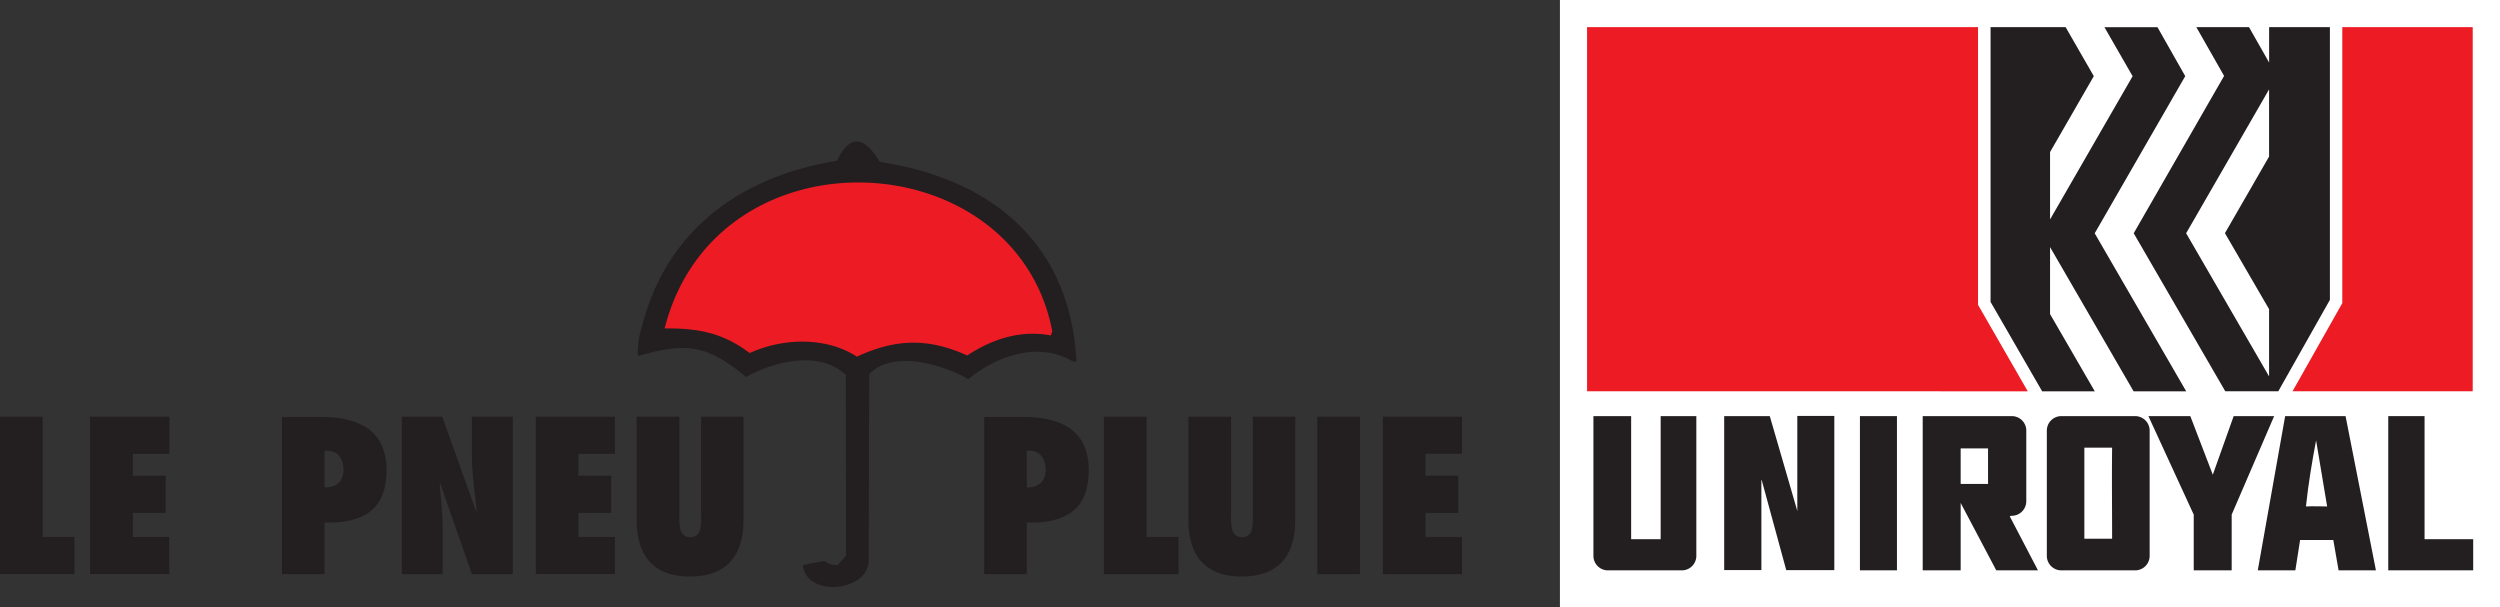
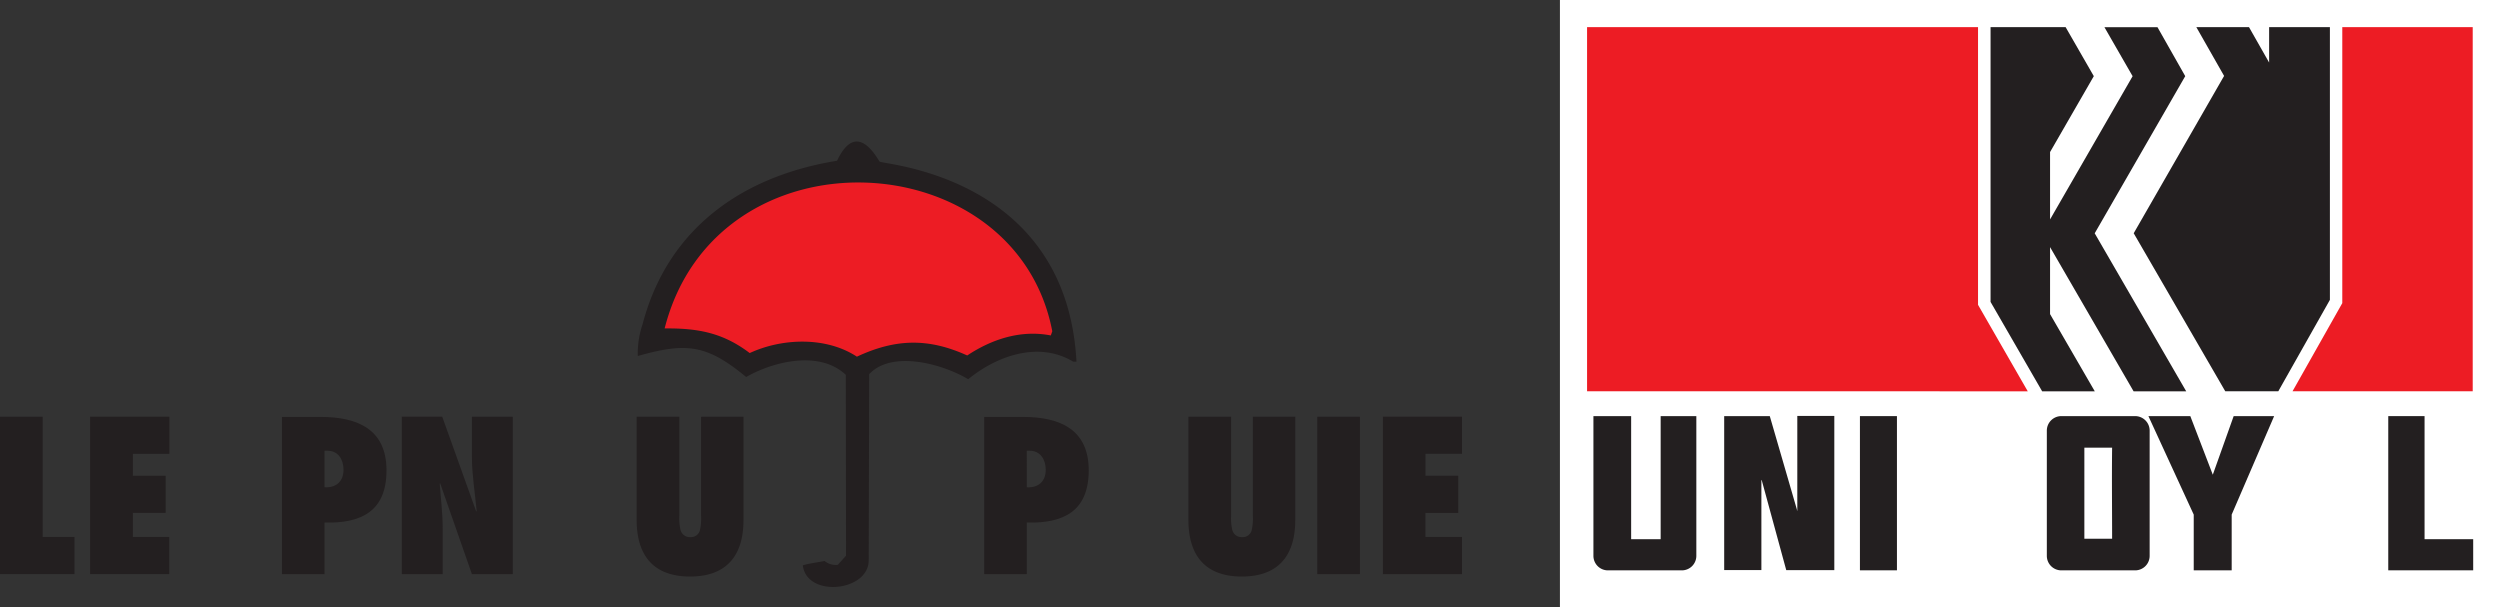
<svg xmlns="http://www.w3.org/2000/svg" id="svg2" viewBox="0 0 526.9 127.96">
  <rect x="0" y="0" width="526.9" height="127.96" fill="#333333" stroke="none" />
  <defs>
    <style>.cls-1,.cls-2{fill:#231f20;}.cls-1{fill-rule:evenodd;}.cls-3{fill:#ed1c24;}.cls-4{fill:none;stroke:#ed1c24;stroke-miterlimit:10;stroke-width:2.4px;}.cls-5{fill:#fff;}</style>
  </defs>
  <title>logo-uniroyal</title>
  <path id="path14" class="cls-1" d="M72.4,99c0,2.46-1.54,3.83-4,3.7V95l.66,0C71.26,95,72.4,96.84,72.4,99Zm-4,22V110.13c7.79.22,13.06-2.42,13.06-11s-6-11.26-13.86-11.26H59.42V121h9" />
  <path id="path16" class="cls-2" d="M84.68,121H93.3v-9.72c0-3.12-.4-6.2-.62-9.32l.09-.09L99.46,121h8.62V87.83H99.46v8.45c0,3.83.66,7.61,1,11.44l-.09.09-7.17-20H84.68V121h0" />
-   <path id="path18" class="cls-2" d="M112.93,121H129.6v-7.83h-7.7V108.1h6.91v-7.83H121.9V95.65h7.7V87.82H112.93V121h0" />
  <path id="path20" class="cls-2" d="M147.76,87.83v20.89a11.18,11.18,0,0,1-.22,2.9,1.93,1.93,0,0,1-2.07,1.58,2,2,0,0,1-2.07-1.63,10.92,10.92,0,0,1-.22-2.9V87.83h-9v21.68c0,4,.88,12,11.26,12s11.26-8,11.26-12V87.83h-9" />
  <path id="path22" class="cls-1" d="M220.4,99c0,2.46-1.54,3.83-4,3.7V95l.66,0c2.2,0,3.34,1.88,3.34,4Zm-4,22V110.13c7.79.22,13.06-2.42,13.06-11s-6-11.26-13.85-11.26h-8.18V121h9" />
-   <path id="path24" class="cls-2" d="M248.39,121v-7.83h-6.73V87.83h-9V121h15.7" />
  <path id="path26" class="cls-2" d="M264.05,87.83v20.89a11.18,11.18,0,0,1-.22,2.9,1.93,1.93,0,0,1-2.07,1.58,2,2,0,0,1-2.07-1.63,10.92,10.92,0,0,1-.22-2.9V87.83h-9v21.68c0,4,.88,12,11.26,12s11.26-8,11.26-12V87.83h-9" />
  <path id="path28" class="cls-2" d="M286.62,121V87.83h-9V121h9" />
  <path id="path30" class="cls-2" d="M291.46,121h16.67v-7.83h-7.7V108.1h6.91v-7.83h-6.91V95.65h7.7V87.82H291.46V121h0" />
  <path id="path32" class="cls-2" d="M15.7,121v-7.83H9V87.83H0V121H15.7" />
  <path id="path34" class="cls-2" d="M19,121H35.67v-7.83H28V108.1h6.91v-7.83H28V95.65h7.7V87.82H19V121h0" />
  <path id="path36" class="cls-3" d="M221.78,69.81l-.31.89c-6.31-1.23-12.41.77-17.62,4.22-8.23-3.74-15.15-3.53-23.25.25-6.49-4.26-15.73-3.93-22.59-.76-5.67-4.3-10.95-5.26-17.93-5.19,10.86-42.67,74-39.51,81.7.59h0" />
  <path id="path38" class="cls-4" d="M221.78,69.81l-.31.89c-6.31-1.23-12.41.77-17.62,4.22-8.23-3.74-15.15-3.53-23.25.25-6.49-4.26-15.73-3.93-22.59-.76-5.67-4.3-10.95-5.26-17.93-5.19,10.86-42.67,74-39.51,81.7.59Z" />
  <path id="path40" class="cls-1" d="M226.89,76.22l-.71,0c-7.28-4.4-16.14-1.2-22.13,3.71-5.17-3.13-16-6.26-20.86-1.07l-.1,39.22c0,6.63-13.08,7.93-13.89,1.07,1.49-.45,3.05-.6,4.58-.92a3.76,3.76,0,0,0,2.8.81l1.73-1.93L178.26,79c-5.51-5.21-15.21-2.85-21,.46-8.36-6.92-12.67-7.3-22.84-4.43a19.18,19.18,0,0,1,1-6.66c5.34-20.4,21.26-31.3,41-34.49,4.33-9.19,8.72.12,9,.2,1.93.71,39.37,3.52,41.46,42.14Zm-5.11-6.41-.31.89c-6.31-1.23-12.41.77-17.62,4.22-8.23-3.74-15.15-3.53-23.25.25-6.49-4.26-15.73-3.93-22.59-.76-5.67-4.3-10.95-5.26-17.93-5.19,10.86-42.67,74-39.51,81.7.59h0" />
  <path id="path42" class="cls-5" d="M328.77,0H526.9V128H328.77V0h0" />
  <path id="path44" class="cls-5" d="M332.24,3.47h191.2v121H332.24V3.47h0" />
  <path id="path46" class="cls-3" d="M521.17,82.47h-38l10.49-18.58V5.72h27.49V82.47h0" />
  <path id="path48" class="cls-3" d="M416.9,64.26l10.47,18.21H334.49V5.72h82.4V64.26h0" />
  <path id="path50" class="cls-2" d="M441.29,16.05l-9.22,16v14.2l17.4-30.19L443.53,5.73h11.18l5.85,10.32L441.48,49.17l19.29,33.31H449.68l-17.61-30.4V66.2l9.43,16.28H430.41L419.53,63.63V5.72h15.82l5.94,10.33h0" />
  <path id="path52" class="cls-2" d="M478.24,13.2V5.72h12.81V63.2L480.17,82.47H469l-19.3-33.31L468.75,16,462.9,5.72H474l4.25,7.48h0" />
-   <path id="path54" class="cls-5" d="M468.94,49.16l9.29,16V79.33L460.75,49.16l17.48-30.32V33l-9.29,16.12h0" />
-   <path id="path56" class="cls-1" d="M500.72,120.2h-7.84l-1.11-6.39h-7l-1,6.39h-7.92l5.77-32.5h12.73l6.4,32.5Zm-10.25-13.46c-1.39,0-3-.08-4.47,0,.5-4.67,1.26-9.33,2.14-13.92l2.33,13.92h0" />
  <path id="path58" class="cls-2" d="M511,113.64h10.25v6.56h-17.9V87.7H511v25.94h0" />
  <path id="path60" class="cls-2" d="M470.35,108.46V120.2h-8V108.46L452.8,87.7h8.83l4.74,12.35,4.4-12.35h8.53l-8.95,20.76h0" />
  <path id="path62" class="cls-2" d="M399.76,120.2H392V87.7h7.8v32.5h0" />
  <path id="path64" class="cls-2" d="M378.69,107.47l.11.19c0-6.67,0-13.81,0-20h7.8v32.5H376.47l-5.16-18.93-.08-.08v19h-7.84V87.7H373l5.74,19.77h0" />
  <path id="path66" class="cls-2" d="M343.78,87.7v25.94H350V87.7h7.52v29.45a3.06,3.06,0,0,1-3.06,3.06H338.89a3.06,3.06,0,0,1-3.06-3.06V87.7h7.95" />
-   <path id="path68" class="cls-1" d="M424,108.71a.55.55,0,0,0-.41.13l5.93,11.36c-3.1,0-5.56,0-8.79,0L413.23,106V120.2h-8V87.7h18.77a3.05,3.05,0,0,1,3.06,3v14.91A3.08,3.08,0,0,1,424,108.71ZM419,94.5V102h-5.77V94.5H419" />
  <path id="path70" class="cls-1" d="M434.45,87.7H450a3.06,3.06,0,0,1,3.06,3.06v26.39a3.06,3.06,0,0,1-3.06,3.06H434.45a3.06,3.06,0,0,1-3.06-3.06V90.75A3.06,3.06,0,0,1,434.45,87.7Zm10.7,6.65c-.08,6.81,0,12.3,0,19.2-1.89,0-3.82,0-5.85,0V94.35h5.85" />
</svg>